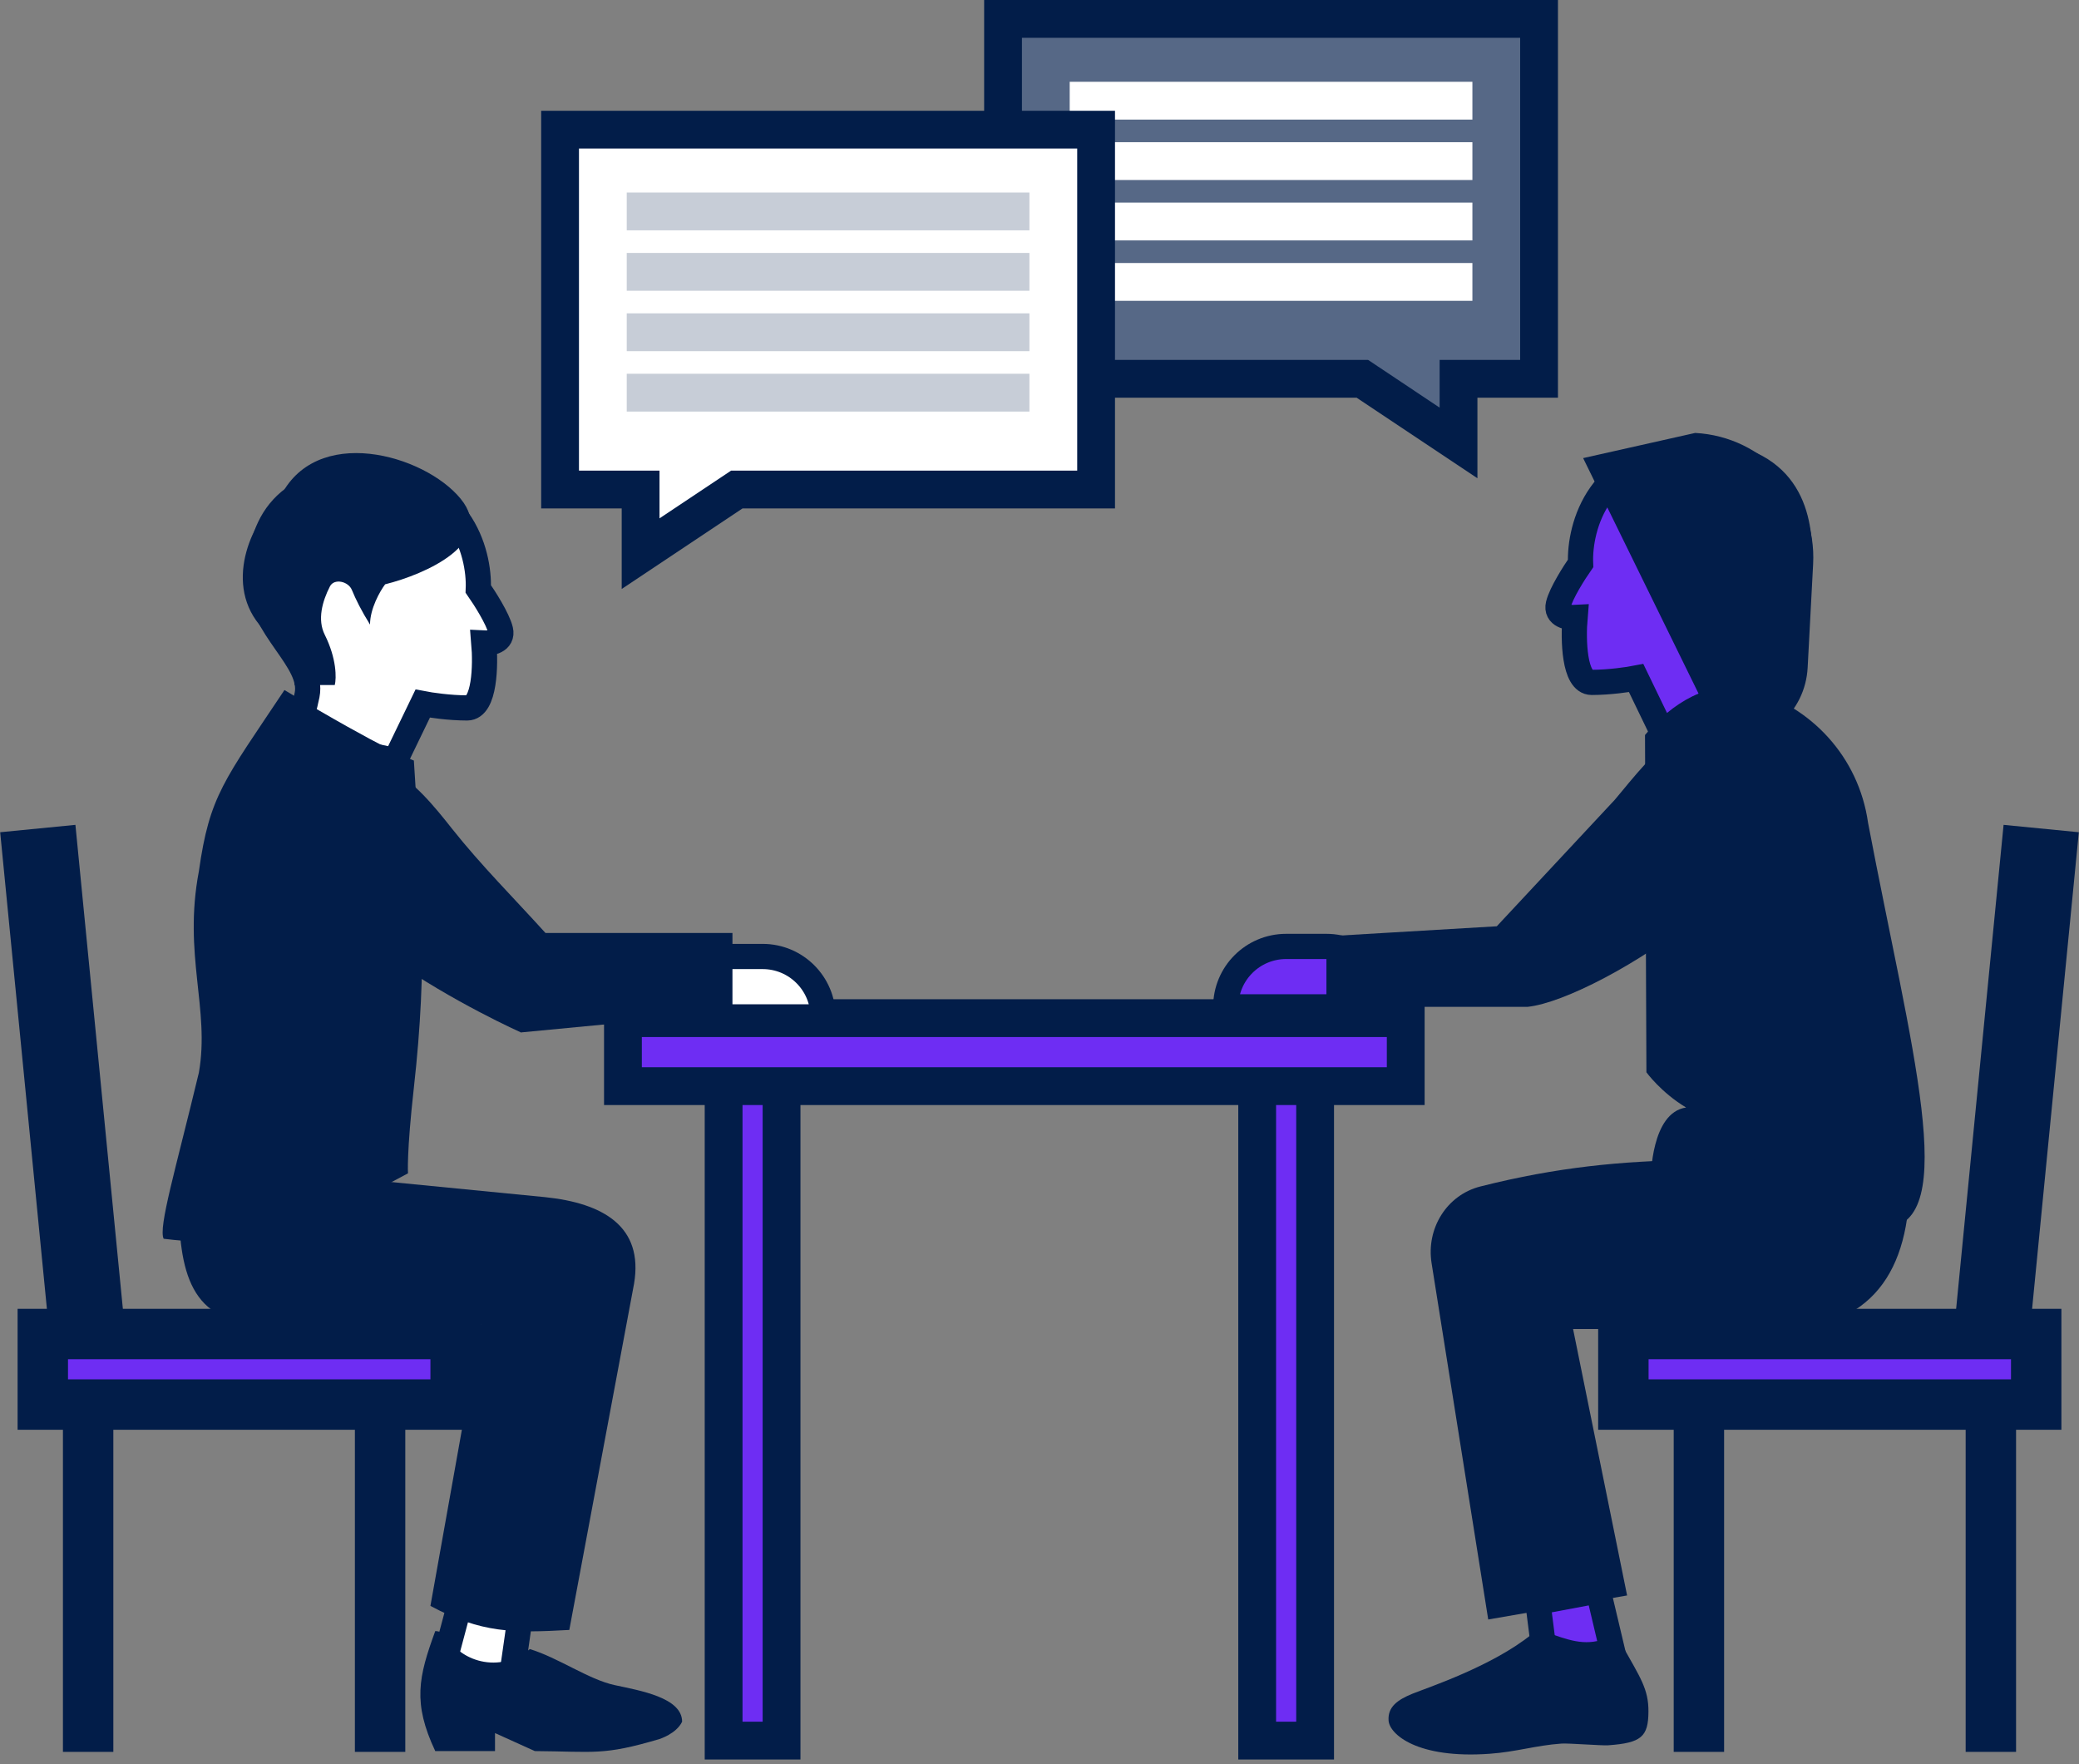
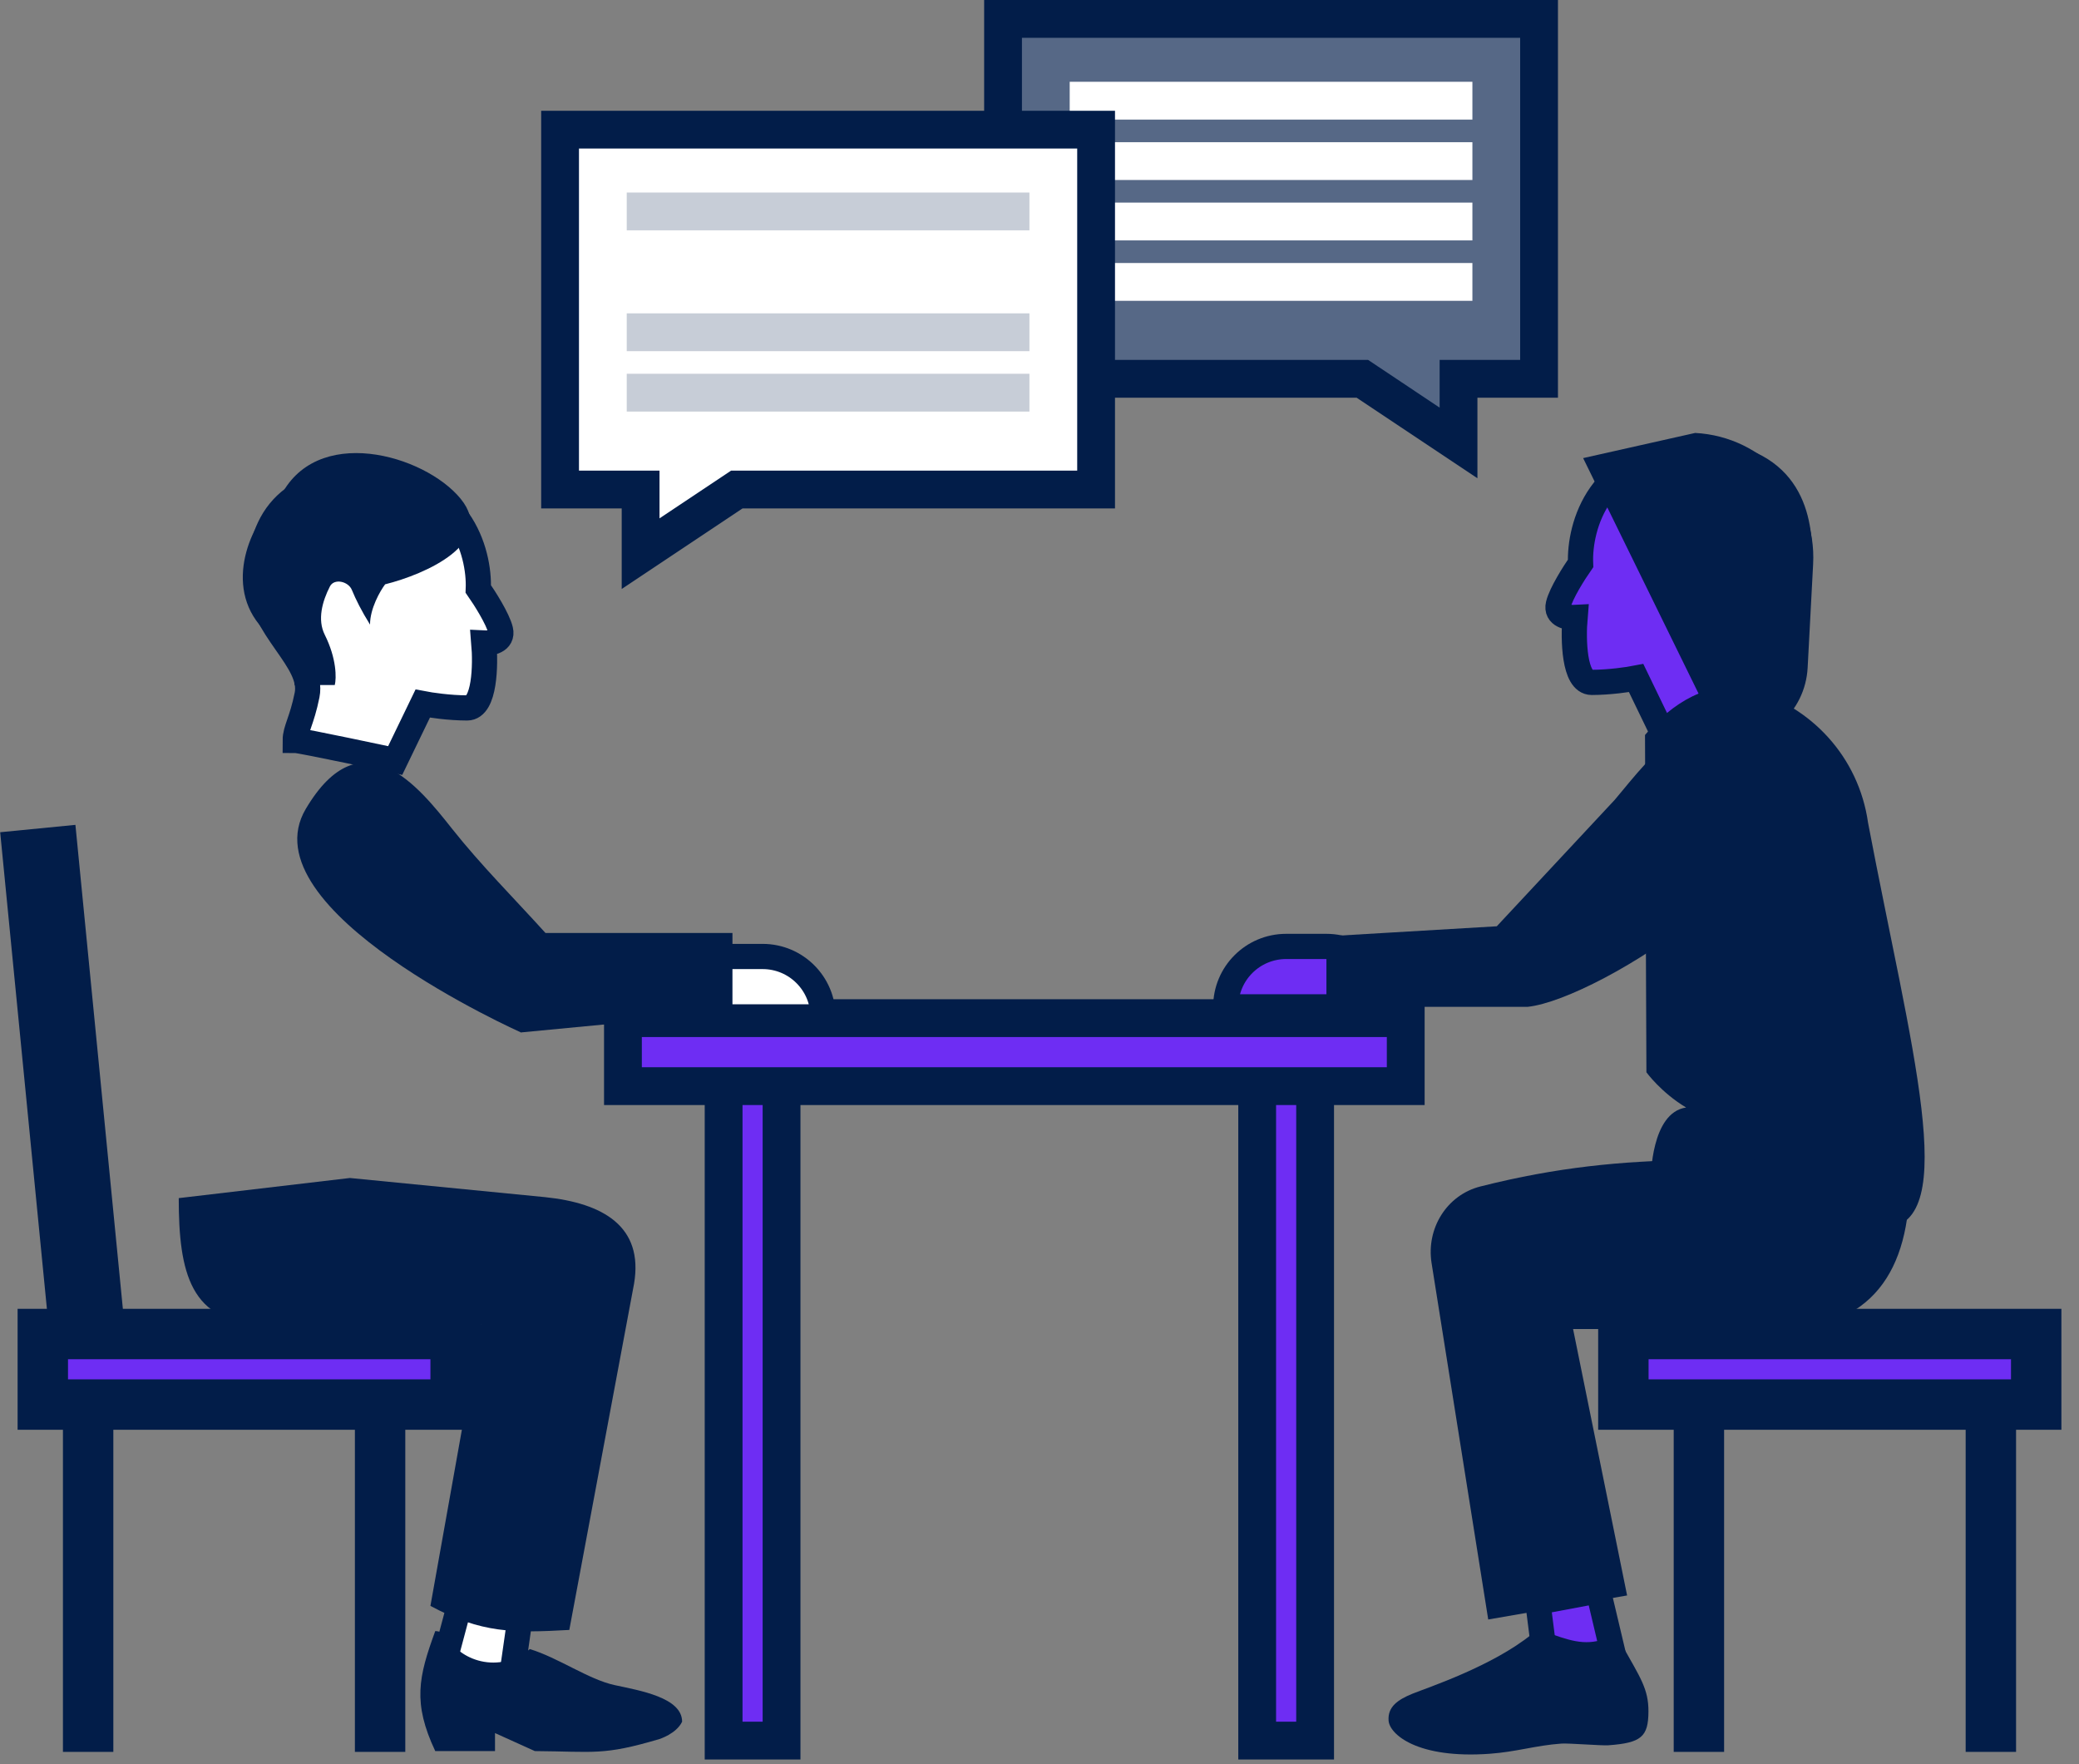
<svg xmlns="http://www.w3.org/2000/svg" width="165" height="140" viewBox="0 0 165 140" fill="none">
  <rect x="0" y="0" width="165" height="140" fill="#808080" stroke="none" />
  <rect x="1.5" y="-1.5" width="4.598" height="54.935" transform="matrix(-1 0 0 1 105.874 84.694)" fill="#6E2DF3" stroke="#021D49" stroke-width="3" />
  <rect x="1.5" y="-1.5" width="4.598" height="54.935" transform="matrix(-1 0 0 1 63.528 84.694)" fill="#6E2DF3" stroke="#021D49" stroke-width="3" />
  <rect x="49.44" y="80.796" width="62.126" height="5.397" fill="#6E2DF3" stroke="#021D49" stroke-width="3" />
  <path d="M107.668 30.06H79.606V1.5H122.148V30.06H117.256H115.756V31.56V35.15L108.5 30.312L108.123 30.06H107.668Z" fill="#566886" stroke="#021D49" stroke-width="3" />
  <path d="M116.857 7.99H84.897" stroke="white" stroke-width="3" />
  <path d="M116.857 12.784H84.897" stroke="white" stroke-width="3" />
  <path d="M116.857 17.578H84.897" stroke="white" stroke-width="3" />
  <path d="M116.857 22.372H84.897" stroke="white" stroke-width="3" />
  <path d="M58.93 38.849H86.992V10.289H44.45V38.849H49.342H50.842V40.349V43.938L58.098 39.101L58.475 38.849H58.93Z" fill="white" stroke="#021D49" stroke-width="3" />
  <path d="M49.741 16.779H81.701" stroke="#C7CDD7" stroke-width="3" />
-   <path d="M49.741 21.573H81.701" stroke="#C7CDD7" stroke-width="3" />
  <path d="M49.741 26.367H81.701" stroke="#C7CDD7" stroke-width="3" />
  <path d="M49.741 31.161H81.701" stroke="#C7CDD7" stroke-width="3" />
  <path d="M134.177 35.955C126.907 35.955 125.324 41.792 125.442 44.711C124.942 45.426 123.889 47.08 123.677 47.973C123.465 48.865 124.471 49.032 125.001 49.003C124.854 50.72 124.912 54.153 126.324 54.153C127.736 54.153 129.265 53.925 129.854 53.81L132.038 58.327C132.038 58.327 139.531 56.729 139.972 56.729C139.972 55.87 139.442 55.184 139.03 53.123C138.477 50.36 142.824 47.801 142.824 44.024C142.824 40.247 141.448 35.955 134.177 35.955Z" fill="#6E2DF3" stroke="#021D49" stroke-width="2" />
  <path d="M148.259 65.297C147.52 60.046 143.689 55.992 138.866 54.716C135.699 53.878 132.656 55.812 130.556 58.327V58.327L130.668 85.093C130.668 85.093 131.82 86.691 133.818 87.889C131.021 88.289 131.021 93.482 131.021 93.482L149.616 97.477C155.69 97.063 151.65 83.129 148.259 65.297Z" fill="#021D49" />
  <path d="M143.899 44.765C144.188 39.305 139.996 34.645 134.537 34.357V34.357L125.646 36.354L136.732 58.969V58.969C140.251 59.198 143.278 56.508 143.464 52.987L143.899 44.765Z" fill="#021D49" />
  <path d="M110.065 79.9V79.9C110.065 77.252 107.919 75.106 105.271 75.106H102.075C99.428 75.106 97.281 77.252 97.281 79.9V79.9H110.065Z" fill="#6E2DF3" stroke="#021D49" stroke-width="2" />
  <path d="M128.743 62.765C128.535 63.016 128.338 63.254 128.154 63.472L118.793 73.507L105.271 74.306V79.899H121.251C126.965 79.278 145.206 67.587 141.176 60.542C136.845 52.968 131.68 59.214 128.743 62.765Z" fill="#021D49" />
  <path d="M126.844 126.241L122.05 127.14L122.849 133.432L128.442 132.983L126.844 126.241Z" fill="#6E2DF3" stroke="#021D49" stroke-width="2" />
  <path d="M151.508 92.179C151.929 99.612 149.458 105.047 142.025 105.467L124.847 105.467L129.135 126.611L118.113 128.518L113.617 100.232C113.183 97.5 114.81 94.834 117.491 94.155C129.761 91.048 138.009 92.324 151.508 92.179Z" fill="#021D49" />
  <path d="M128.73 130.538C128.458 130.05 127.844 129.886 127.317 130.072C125.726 130.635 124.455 130.146 122.596 129.486C122.253 129.363 121.873 129.443 121.59 129.673C118.444 132.234 113.255 133.941 112.111 134.404C110.91 134.891 110.127 135.459 110.205 136.543C110.282 137.627 112.481 139.585 118.216 139.175C120.372 139.021 121.854 138.514 123.922 138.366C124.491 138.326 127.117 138.539 127.637 138.501C130.256 138.314 130.819 137.827 130.829 135.829C130.838 134.023 130.185 133.142 128.73 130.538Z" fill="#021D49" />
  <path d="M29.225 37.981C36.495 37.981 38.078 43.818 37.96 46.737C38.46 47.452 39.513 49.106 39.725 49.999C39.937 50.892 38.931 51.057 38.401 51.029C38.548 52.746 38.49 56.179 37.078 56.179C35.666 56.179 34.137 55.95 33.548 55.836L31.364 60.353C31.364 60.353 23.872 58.755 23.43 58.755C23.43 57.896 23.96 57.209 24.372 55.149C24.925 52.386 20.578 49.827 20.578 46.05C20.578 42.273 21.954 37.981 29.225 37.981Z" fill="white" stroke="#021D49" stroke-width="2" />
-   <path d="M15.784 69.142C16.631 63.127 17.782 61.951 22.575 54.76C30.6 59.565 32.846 60.353 32.846 60.353C33.477 70.319 33.959 76.388 32.846 86.32C32.264 91.514 32.381 93.112 32.381 93.112C24.753 97.152 21.586 99.349 12.988 98.305C12.556 97.402 13.918 92.88 15.784 85.122C16.671 80.06 14.522 75.78 15.784 69.142Z" fill="#021D49" />
  <path d="M52.538 80.698V80.698C52.538 78.051 54.684 75.904 57.332 75.904H60.528C63.175 75.904 65.322 78.051 65.322 80.698V80.698H52.538Z" fill="white" stroke="#021D49" stroke-width="2" />
  <path d="M36.558 127.04L41.352 127.839L40.553 133.432L34.96 133.033L36.558 127.04Z" fill="white" stroke="#021D49" stroke-width="2" />
  <path d="M35.871 65.759C38.164 68.653 40.815 71.301 43.292 74.038H58.131V80.328L41.392 81.926L41.375 81.945C41.375 81.945 19.521 72.221 24.266 64.197C28.697 56.704 33.271 62.477 35.871 65.759Z" fill="#021D49" />
  <path d="M14.186 95.08C14.186 100.968 15.09 105.068 20.977 105.068H38.156L34.161 127.44C38.227 129.612 40.713 129.594 45.183 129.347L50.322 101.872C51.089 97.322 47.855 95.478 43.265 95.003L27.769 93.482L14.186 95.08Z" fill="#021D49" />
  <path d="M34.544 129.437C34.544 129.437 35.168 129.437 35.62 129.917C36.072 131.355 39.26 133.11 42.053 130.866C44.305 131.553 46.72 133.278 48.772 133.723C50.779 134.158 54.136 134.711 54.136 136.628C53.684 137.587 52.329 138.008 52.329 138.008C47.847 139.336 47.193 138.996 42.449 138.961L39.287 137.532V138.961H34.544C32.743 135.137 33.21 133.08 34.544 129.437Z" fill="#021D49" />
  <path d="M36.558 39.579C33.681 36.063 24.972 33.586 22.176 39.579C20.178 41.044 17.701 46.051 20.578 49.566C23.454 53.082 23.374 53.828 23.374 54.36H26.57C26.703 53.828 26.73 52.283 25.771 50.365C25.177 49.176 25.576 47.721 26.186 46.533C26.524 45.877 27.646 46.131 27.926 46.814C28.234 47.564 28.694 48.49 29.367 49.566C29.367 48.288 30.166 46.903 30.565 46.37C33.761 45.571 39.434 43.094 36.558 39.579Z" fill="#021D49" />
  <path d="M6.995 106.5L3 65.751" stroke="#021D49" stroke-width="6" />
  <path d="M30.166 110.261L30.166 139.025" stroke="#021D49" stroke-width="4" />
  <path d="M6.995 110.261L6.995 139.025" stroke="#021D49" stroke-width="4" />
  <rect x="3.397" y="105.864" width="32.764" height="5.598" fill="#6E2DF3" stroke="#021D49" stroke-width="4" />
-   <path d="M158.005 106.5L162 65.751" stroke="#021D49" stroke-width="6" />
  <path d="M134.834 110.261L134.834 139.025" stroke="#021D49" stroke-width="4" />
  <path d="M158.005 110.261L158.005 139.025" stroke="#021D49" stroke-width="4" />
  <rect x="2" y="-2" width="32.764" height="5.598" transform="matrix(-1 0 0 1 163.603 107.864)" fill="#6E2DF3" stroke="#021D49" stroke-width="4" />
</svg>